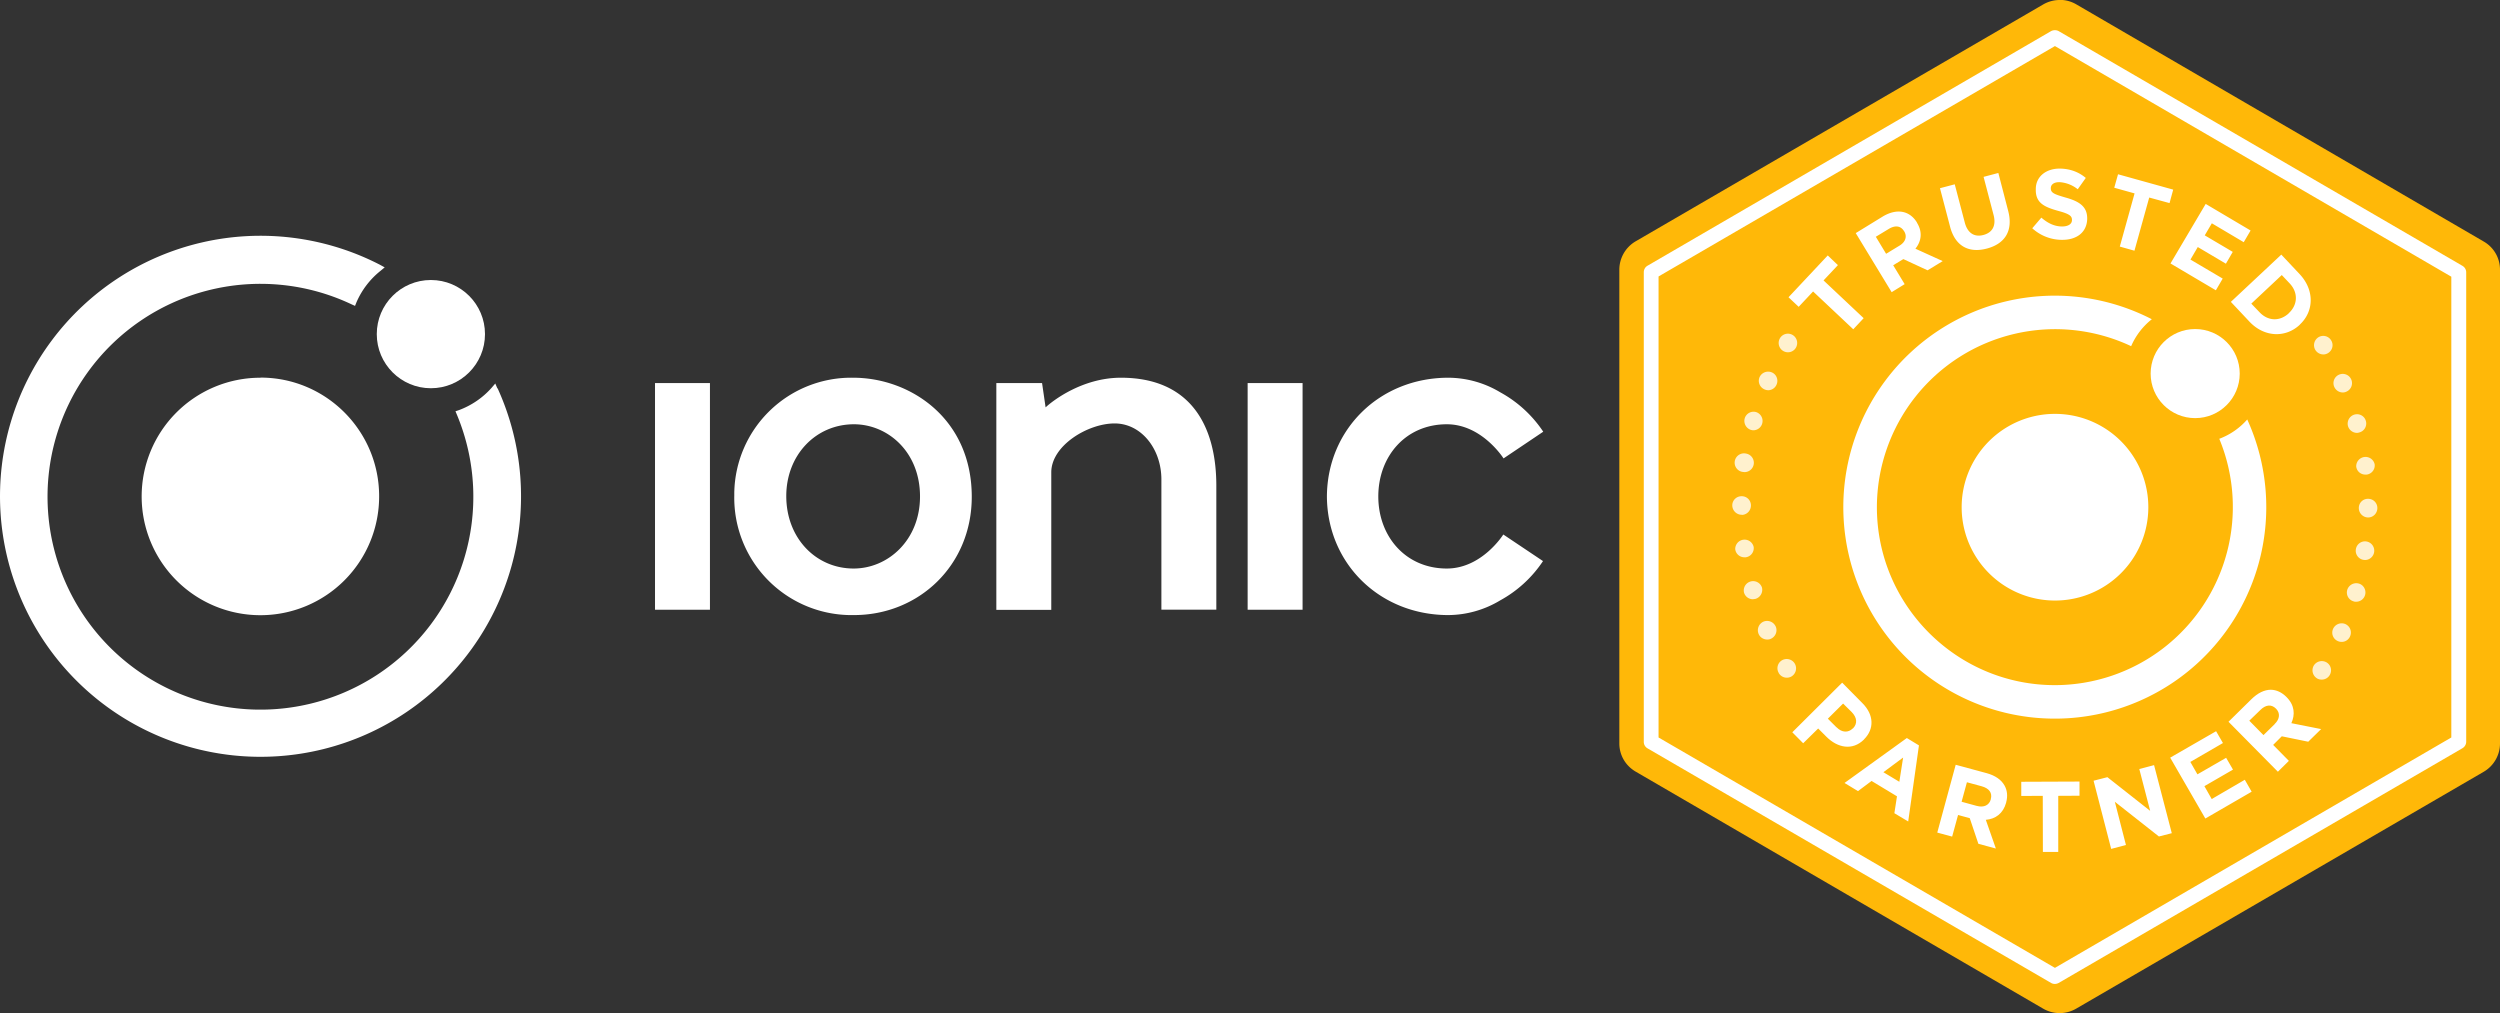
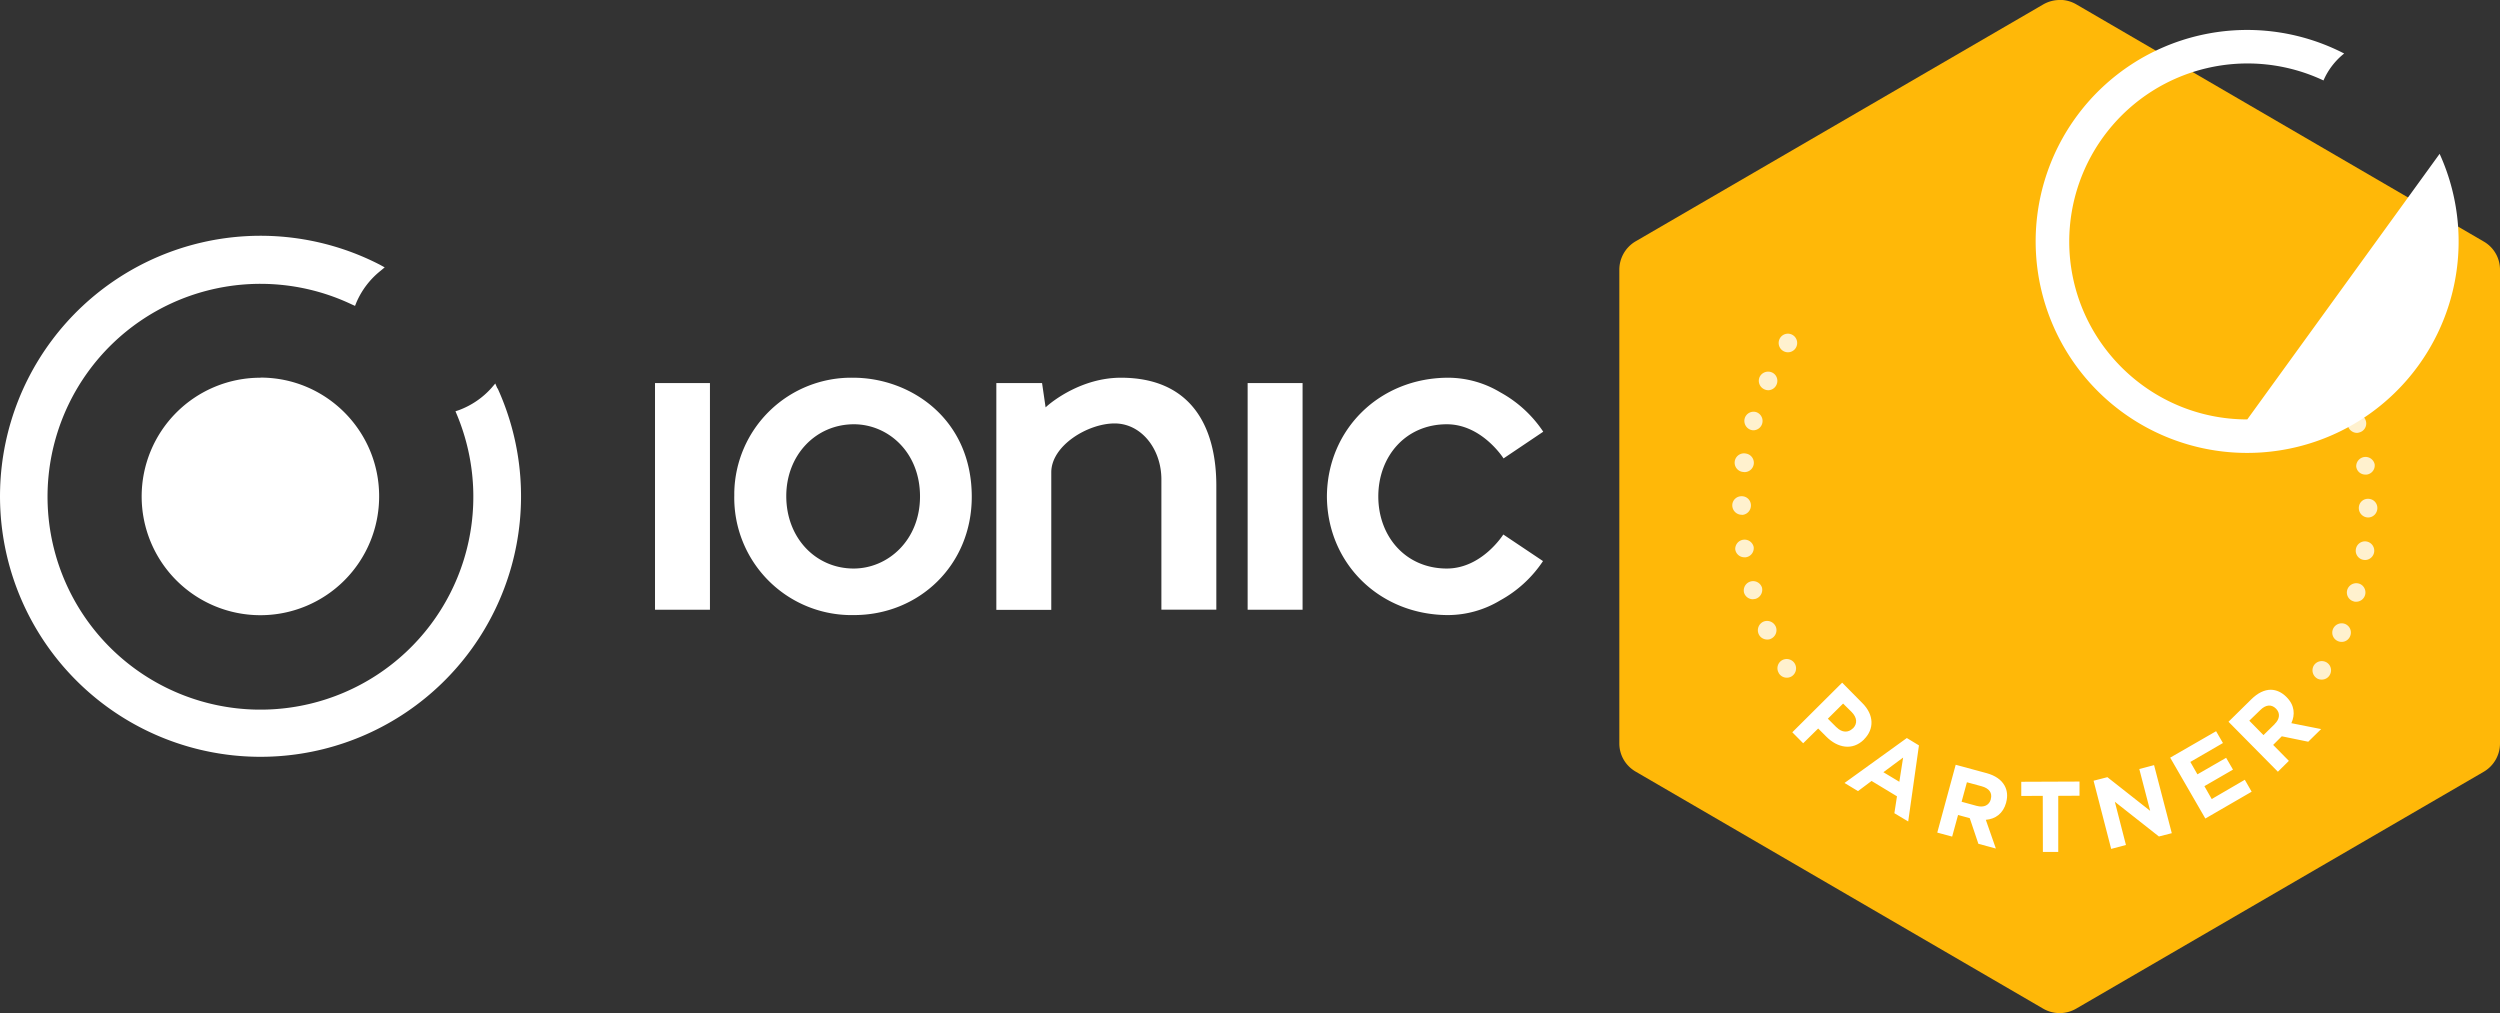
<svg xmlns="http://www.w3.org/2000/svg" version="1.0" width="211.6" height="85.75">
  <rect width="100%" height="100%" fill="#333333" stroke="none" />
  <g fill="#FFB808">
    <path d="M174.33 84.36a1.4 1.4 0 01-.7-.2l-34.48-20.04a1.4 1.4 0 01-.7-1.2V22.83c0-.5.28-.95.7-1.2l34.48-20.05a1.4 1.4 0 011.4 0l34.48 20.05c.43.24.7.7.7 1.2v40.09c0 .5-.27.95-.7 1.2l-34.48 20.05a1.4 1.4 0 01-.7.19z" />
    <path d="M174.33 0c-.48 0-.97.13-1.4.38l-34.48 20.04a2.79 2.79 0 00-1.39 2.41v40.09c0 1 .53 1.9 1.4 2.4l34.47 20.05a2.78 2.78 0 002.8 0l34.48-20.04a2.78 2.78 0 001.39-2.41V22.83c0-1-.53-1.91-1.4-2.4L175.74.37a2.78 2.78 0 00-1.4-.38z" />
  </g>
-   <path fill="#FFF" d="M173.93 83.28a.61.61 0 01-.32-.08l-34.18-19.87a.63.63 0 01-.3-.54V23.05c0-.23.11-.43.3-.55l34.18-19.87c.2-.1.44-.1.63 0l34.18 19.87c.2.12.32.32.32.55v39.73c0 .23-.13.44-.32.55L174.24 83.2c-.1.05-.2.08-.31.08zm-33.55-20.86l33.55 19.5 33.55-19.5v-39L173.93 3.9l-33.55 19.5v39.01z" />
  <g fill="#FFF">
-     <path d="M154.34 23.73l3.4 3.2-.88.94-3.4-3.2-1.22 1.3-.86-.81 3.32-3.54.86.82-1.22 1.3zM163.15 22.88l-2.05-.95-.86.52.97 1.6-1.1.68-3.04-5 2.28-1.4c1.18-.71 2.27-.52 2.9.5v.02c.5.8.37 1.58-.13 2.2l2.31 1.05-1.28.78zm-1.99-3.31c-.28-.47-.76-.52-1.3-.19l-1.09.66.87 1.44 1.12-.68c.54-.32.67-.8.41-1.22v-.01zM168.16 21.04c-1.52.4-2.68-.2-3.11-1.87l-.85-3.24 1.25-.33.84 3.2c.23.93.82 1.29 1.58 1.09.76-.2 1.1-.78.87-1.68l-.85-3.24 1.25-.33.83 3.2c.45 1.71-.29 2.8-1.81 3.2zM174.47 20.3a3.74 3.74 0 01-2.46-.98l.77-.9c.52.45 1.07.74 1.74.75.52 0 .85-.2.85-.54v-.02c0-.32-.19-.5-1.16-.76-1.18-.33-1.93-.67-1.9-1.83V16c0-1.06.88-1.75 2.07-1.73.86.02 1.58.3 2.16.79l-.68.96a2.74 2.74 0 00-1.51-.6c-.5-.02-.76.2-.77.49v.02c0 .38.24.5 1.25.79 1.18.33 1.84.77 1.83 1.79v.02c-.03 1.16-.92 1.8-2.19 1.77zM181.91 16.72l-1.25 4.5-1.24-.35 1.25-4.5-1.72-.48.32-1.14 4.67 1.3-.31 1.14-1.72-.47zM183.71 22.3l2.98-5.04 3.8 2.25-.58.99-2.7-1.6-.6 1.02 2.37 1.4-.58 1-2.38-1.41-.62 1.06 2.73 1.61-.58.99-3.84-2.27zM190.39 27.22l-1.57-1.67 4.27-4 1.56 1.66c1.26 1.35 1.21 3.14.01 4.26l-.01.02c-1.2 1.12-3 1.07-4.26-.27zm3.34-.72c.75-.7.8-1.72.08-2.5l-.68-.72-2.58 2.42.69.72c.72.77 1.72.8 2.48.1v-.02z" />
-   </g>
+     </g>
  <path opacity=".8" fill="#FFF" d="M196.1 57.41a.8.8 0 01-.26-1.08.8.8 0 011.09-.26c.37.23.48.71.25 1.08a.77.77 0 01-.67.37.77.77 0 01-.4-.1zm-45.54-.44a.78.78 0 01.26-1.08.8.8 0 011.08.26.8.8 0 01-.26 1.1.79.79 0 01-1.08-.27zm47.31-2.71a.78.78 0 01-.4-1.03.8.8 0 011.04-.41c.4.18.58.64.4 1.04a.77.77 0 01-.72.47.78.78 0 01-.32-.07zm-49.02-.6a.8.8 0 01.4-1.04.8.8 0 011.05.42v-.01a.8.8 0 01-.42 1.04c-.1.05-.2.06-.3.06-.31 0-.6-.17-.73-.47zm50.36-2.76a.78.78 0 01-.54-.97.8.8 0 01.97-.54c.42.11.66.56.54.97a.78.78 0 01-.76.57c-.07 0-.14 0-.21-.03zm-51.6-.76a.79.79 0 011.52-.42.8.8 0 01-.55.97l-.21.03a.78.78 0 01-.76-.58zm52.46-2.75a.78.78 0 01-.67-.9.78.78 0 01.89-.66.79.79 0 01-.1 1.57h-.01l-.11-.01zm-53.2-.9a.79.79 0 011.56-.2.78.78 0 01-.68.88h-.1c-.4 0-.73-.29-.78-.68zm52.78-3.5c0-.43.35-.78.79-.77.44 0 .78.35.78.78 0 .44-.35.8-.78.8a.8.8 0 01-.79-.8zm-52.23.58a.8.8 0 01-.8-.8c0-.43.36-.78.8-.77.44 0 .78.35.78.78 0 .44-.35.8-.78.8zm52.01-4.08a.79.79 0 011.56-.2.78.78 0 01-.68.88h-.1c-.4 0-.73-.28-.78-.68zm-51.87.46a.79.79 0 11.22-1.56.79.79 0 01-.11 1.57l-.1-.01zm51.17-3.9a.8.8 0 01.55-.96c.43-.12.86.13.97.55a.78.78 0 01-.55.96.79.79 0 01-.2.04.8.8 0 01-.77-.59zm-50.52.34a.8.8 0 01-.54-.97.78.78 0 01.97-.54.79.79 0 01-.22 1.54c-.07 0-.14-.01-.2-.03zm49.36-3.65a.78.78 0 01.41-1.03.78.78 0 11.62 1.44.7.7 0 01-.3.07c-.31 0-.6-.18-.73-.48zm-48.24.21a.79.79 0 01-.4-1.03.8.8 0 011.04-.4c.4.17.57.64.4 1.03a.78.78 0 01-.72.48.83.83 0 01-.32-.08zm46.64-3.33a.79.79 0 01.27-1.08.78.78 0 011.07.27c.23.37.11.85-.27 1.08a.74.74 0 01-.4.11.8.8 0 01-.67-.38zm-45.05.08a.79.79 0 01-.26-1.08.78.78 0 011.08-.26c.37.23.48.71.26 1.08a.78.78 0 01-1.08.26z" />
-   <path fill="#FFF" d="M173.93 35.03a7.9 7.9 0 10.01 15.8 7.9 7.9 0 00-.01-15.8z" />
-   <circle fill="#FFF" cx="185.8" cy="31.62" r="3.77" />
-   <path fill="#FFF" d="M190.21 35.5a5.9 5.9 0 01-2.37 1.64 15.08 15.08 0 01-13.91 20.85c-8.31 0-15.07-6.76-15.07-15.07a15.09 15.09 0 0121.52-13.62 5.9 5.9 0 011.75-2.28 17.9 17.9 0 108.08 8.49z" />
+   <path fill="#FFF" d="M190.21 35.5c-8.31 0-15.07-6.76-15.07-15.07a15.09 15.09 0 0121.52-13.62 5.9 5.9 0 011.75-2.28 17.9 17.9 0 108.08 8.49z" />
  <g fill="#FFF">
    <path d="M155.92 57.78l1.71 1.73c1 1 1.01 2.2.15 3.06l-.01.02c-.98.97-2.24.71-3.18-.23l-.7-.7-1.27 1.25-.92-.93 4.22-4.2zm-.47 3.78c.46.47 1 .46 1.36.1h.02c.41-.42.35-.93-.11-1.4l-.72-.71-1.29 1.28.73.73zM161.4 62.47l1.02.62-.91 6.44-1.17-.7.22-1.43-2.15-1.3-1.15.86-1.14-.69 5.27-3.8zm-.64 3.7l.32-2.05-1.67 1.24 1.35.81zM165.53 64.73l2.62.71c.73.2 1.24.56 1.51 1.04.23.4.29.9.14 1.44v.02c-.26.93-.91 1.38-1.72 1.45l.85 2.43-1.48-.4-.73-2.17-.99-.27-.5 1.83-1.26-.34 1.56-5.74zm1.78 3.48c.62.17 1.06-.07 1.19-.55v-.02c.15-.54-.15-.92-.77-1.09l-1.25-.34-.45 1.65 1.28.35zM172.9 67.36l-1.82.01v-1.2l4.93-.02v1.2l-1.8.01v4.75h-1.3l-.01-4.75zM177.2 66.08l1.17-.3 3.62 2.85-.92-3.54 1.25-.33 1.5 5.76-1.09.28-3.73-2.94.94 3.66-1.25.33-1.49-5.77zM183.68 64.13l3.89-2.24.58 1-2.76 1.6.6 1.05 2.43-1.4.58 1-2.42 1.4.62 1.09L190 66l.58 1.01-3.92 2.27-2.98-5.16zM188.62 61.09l1.94-1.91c.54-.53 1.1-.8 1.65-.8.47.01.93.22 1.32.62l.01.01c.68.68.73 1.48.4 2.2l2.52.5-1.09 1.07-2.24-.46-.73.73 1.33 1.35-.93.92-4.18-4.23zm3.9.2c.46-.44.48-.94.13-1.3l-.01-.01c-.4-.4-.88-.33-1.33.12l-.93.9 1.2 1.22.95-.93z" />
  </g>
  <g fill="#FFF">
    <path d="M22.05 31.97A10.05 10.05 0 1032.09 42c0-5.54-4.5-10.04-10.04-10.04z" />
-     <circle cx="36.47" cy="28.28" r="4.58" />
    <path d="M42.1 32.88l-.18-.42-.3.35c-.75.85-1.7 1.5-2.77 1.9l-.3.1.13.31a18.02 18.02 0 11-8.92-9.36l.29.13.12-.3a6.9 6.9 0 012.03-2.66l.36-.3-.4-.22a22.05 22.05 0 109.95 10.44v.03zM55.44 32.42h4.65v19.19h-4.65zM105.6 32.42h4.65v19.19h-4.65zM94.87 31.97c-3.27 0-5.8 1.97-6.37 2.51l-.3-2.06h-3.87v19.2h4.65V39.98c0-2.27 3.1-4.14 5.36-4.14 2.26 0 3.96 2.16 3.96 4.74v11.02h4.65V41.05c-.02-5.03-2.19-9.08-8.08-9.08zM122.46 48.12c-3.5 0-5.8-2.73-5.8-6.1 0-3.38 2.3-6.11 5.8-6.11 2.98 0 4.8 2.89 4.8 2.89l3.36-2.26a10.3 10.3 0 00-3.63-3.33 8.61 8.61 0 00-4.4-1.24c-5.81 0-10.25 4.37-10.28 10.05.03 5.68 4.47 10.04 10.28 10.04a8.6 8.6 0 004.38-1.24 10.27 10.27 0 003.63-3.33l-3.36-2.25s-1.8 2.88-4.78 2.88zM72.2 31.97a9.9 9.9 0 00-10.05 9.73v.23a9.93 9.93 0 0010.13 10.13c5.48 0 9.97-4.2 9.97-10.01 0-6.65-5.23-10.08-10.04-10.08zm.07 3.94c2.88 0 5.6 2.34 5.6 6.11 0 3.7-2.71 6.1-5.62 6.1-3.19 0-5.7-2.57-5.7-6.13 0-3.48 2.5-6.08 5.73-6.08h-.01z" />
  </g>
</svg>